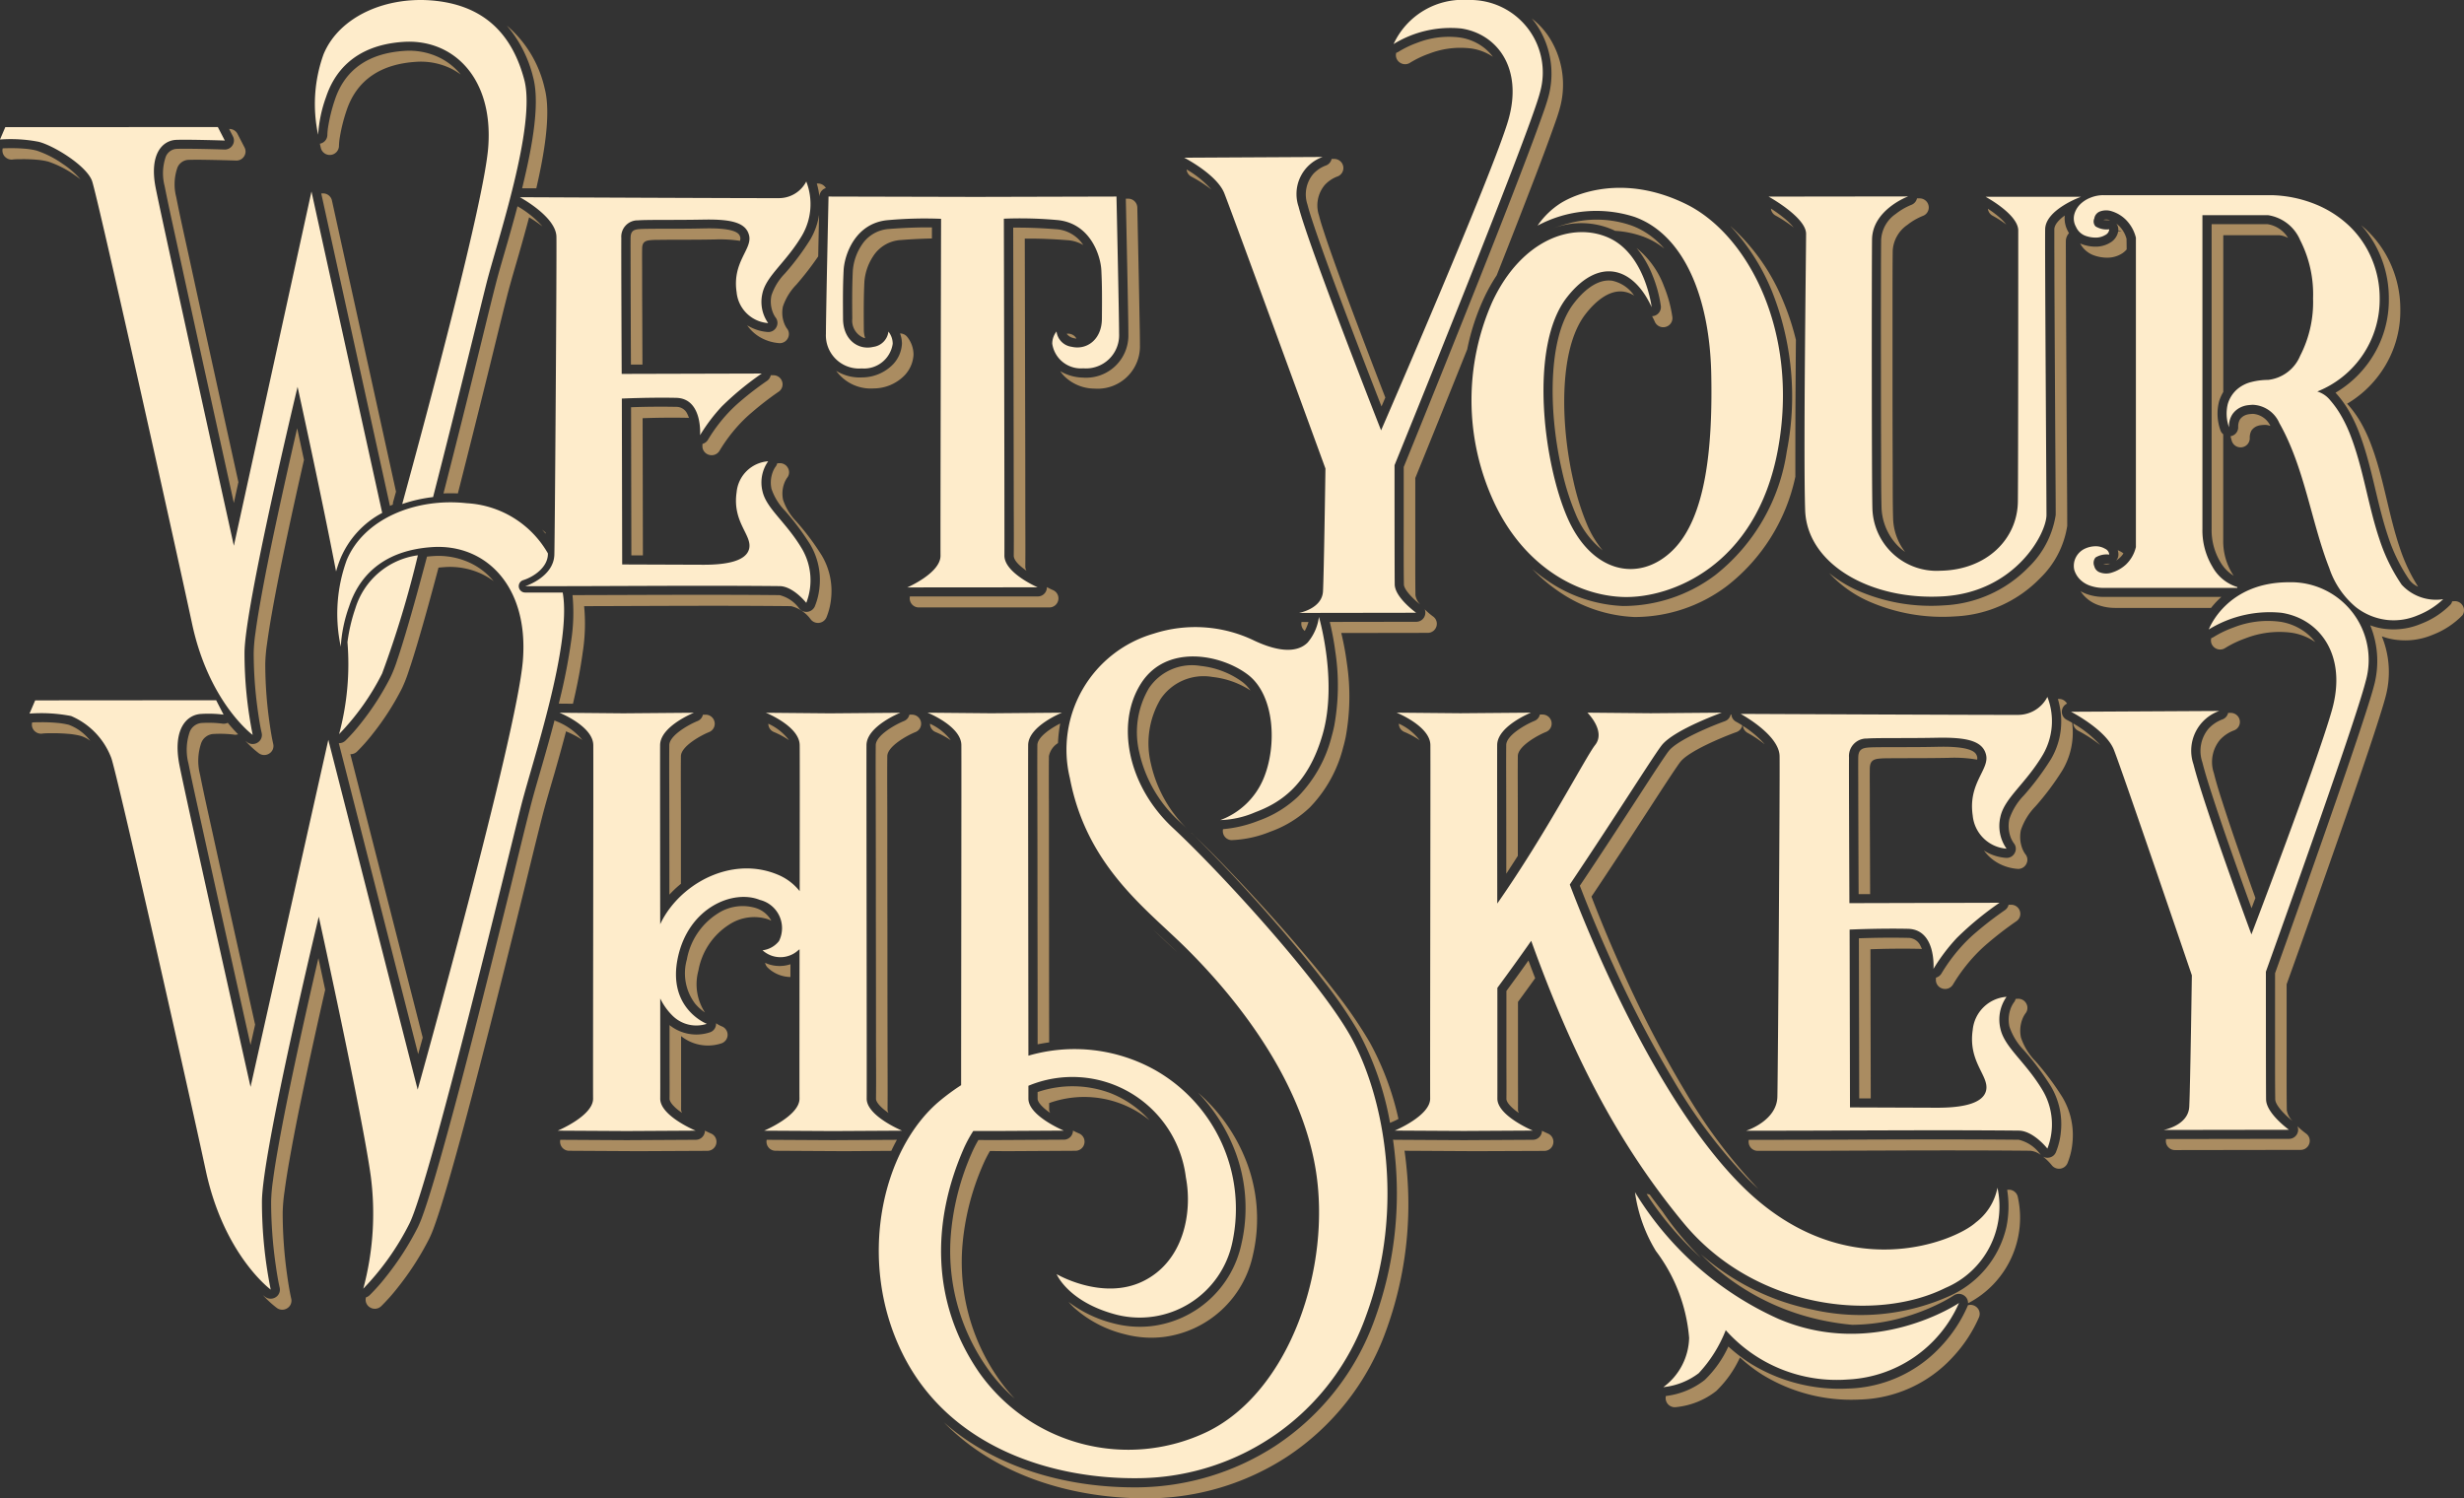
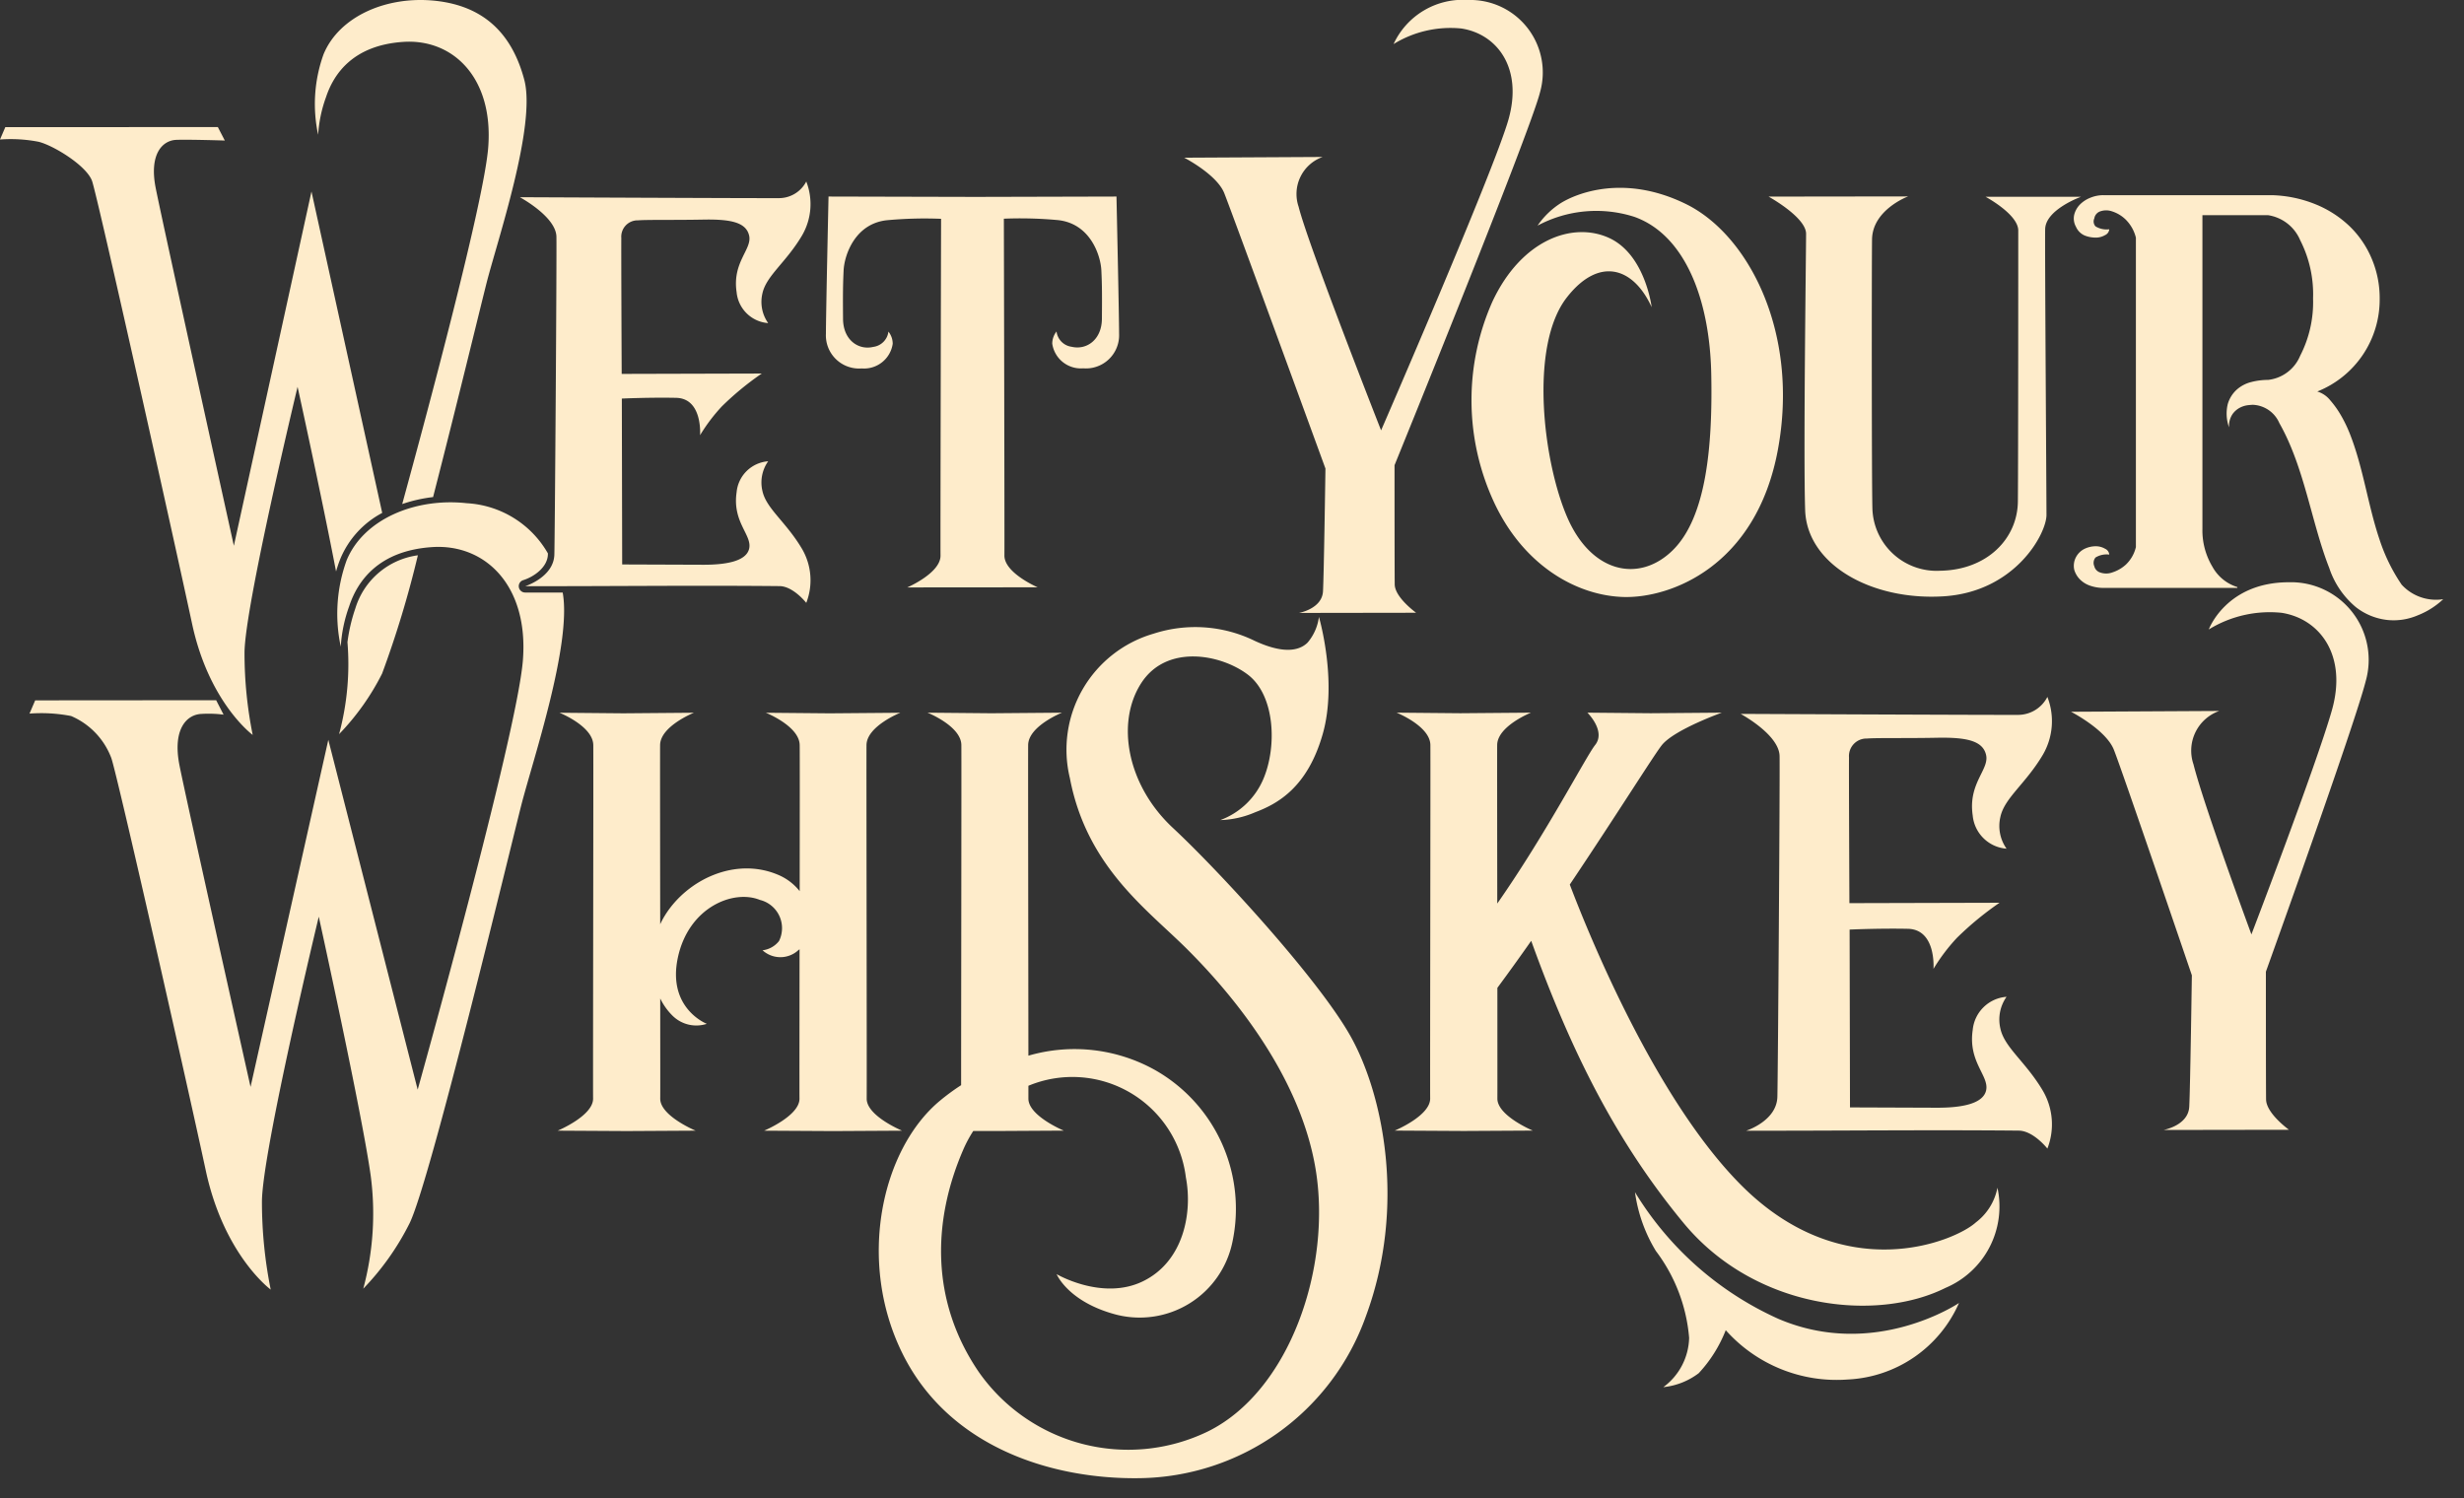
<svg xmlns="http://www.w3.org/2000/svg" width="176.458" height="107.306" viewBox="0 0 176.458 107.306">
  <rect x="0" y="0" width="176.458" height="107.306" fill="#333333" stroke="none" />
  <defs>
    <clipPath id="a">
      <rect width="176.458" height="107.306" fill="none" />
    </clipPath>
  </defs>
  <g clip-path="url(#a)">
-     <path d="M64.019,83.977,60.689,84h-.007l-4.943-.028a.651.651,0,0,1-.64-.787l4.755.027h.007l4.564-.026q-.216.391-.406.8M56.8,71.526a2.4,2.4,0,0,1-1.645-.688.64.64,0,0,1-.168-.329,2.364,2.364,0,0,0,.34.13,2.474,2.474,0,0,0,1.474-.027ZM55.433,67.5a1.911,1.911,0,0,0-1.068-.9,3.264,3.264,0,0,0-2.775.38,4.934,4.934,0,0,0-2.21,3.3,3.608,3.608,0,0,0,.606,3.172,3.488,3.488,0,0,0,.69.612,3.7,3.7,0,0,1-.468-2.995,4.935,4.935,0,0,1,2.21-3.3,3.265,3.265,0,0,1,2.775-.38c.081.034.162.07.24.11M51.47,74.834a2.064,2.064,0,0,0,.412.226.646.646,0,0,1,0,1.209,3.07,3.07,0,0,1-2.913-.511q0,1.463,0,2.926c0,.779.006,1.561,0,2.34a.487.487,0,0,0,.074.238q-.109-.075-.209-.15c-.219-.166-.7-.572-.693-.877.009-.779,0-1.56,0-2.339q0-1.463,0-2.926a3.07,3.07,0,0,0,2.913.511.639.639,0,0,0,.42-.6c0-.015,0-.029,0-.043m-.8,7.691c.144.073.287.139.425.2a.642.642,0,0,1,.391.724.651.651,0,0,1-.642.523L45.9,84H45.9l-4.942-.028a.65.65,0,0,1-.642-.523.64.64,0,0,1,0-.264l4.754.027h.008l4.942-.028a.65.65,0,0,0,.642-.523.635.635,0,0,0,.013-.132m-8.761-27.96a4.548,4.548,0,0,0-1.9-1.368.658.658,0,0,1-.109-.056c-.26,1-.537,1.986-.821,2.976-.307,1.075-.636,2.154-.912,3.236-.475,1.86-.923,3.731-1.383,5.6Q35.619,69.679,34.42,74.4c-.808,3.167-1.629,6.336-2.512,9.484-.329,1.173-.665,2.348-1.036,3.509-.133.416-.27.832-.42,1.242a7.907,7.907,0,0,1-.354.85A20.5,20.5,0,0,1,27.832,93a13.808,13.808,0,0,1-1.166,1.313.669.669,0,0,1-.266.157.637.637,0,0,0,.293.72.657.657,0,0,0,.8-.089A13.745,13.745,0,0,0,28.66,93.79a20.532,20.532,0,0,0,2.266-3.514,7.906,7.906,0,0,0,.354-.85c.15-.41.287-.826.42-1.241.37-1.161.707-2.336,1.036-3.509.883-3.148,1.7-6.317,2.511-9.484q1.2-4.722,2.368-9.455c.461-1.864.909-3.735,1.384-5.6.276-1.082.6-2.161.912-3.235.283-.989.56-1.981.821-2.976a.671.671,0,0,0,.109.055,6.268,6.268,0,0,1,1.072.58M23.48,72.443q-.7,3.06-1.356,6.127c-.422,1.977-.83,3.962-1.181,5.953-.138.778-.268,1.561-.371,2.345a12.218,12.218,0,0,0-.135,1.546,31.983,31.983,0,0,0,.306,4.365c.081.589.176,1.2.306,1.784a.634.634,0,0,1-.285.685.655.655,0,0,1-.75-.024,7.233,7.233,0,0,1-.992-.915c.055.044.11.087.165.127a.655.655,0,0,0,.75.023.634.634,0,0,0,.284-.685c-.131-.581-.225-1.2-.306-1.784a31.977,31.977,0,0,1-.306-4.364,12.212,12.212,0,0,1,.135-1.546c.1-.784.233-1.566.371-2.345.352-1.99.76-3.976,1.181-5.953q.812-3.808,1.7-7.608.244,1.134.485,2.269M6.656,54.61a2.173,2.173,0,0,0-.71-.36,5.433,5.433,0,0,0-.869-.139,12.065,12.065,0,0,0-1.215-.044c-.194,0-.412,0-.607.021a.656.656,0,0,1-.548-.146.634.634,0,0,1-.211-.647c.177-.012.367-.013.538-.015a11.924,11.924,0,0,1,1.215.043,5.492,5.492,0,0,1,.869.139A3.426,3.426,0,0,1,6.656,54.61M5.983,14.417c-.173-.135-.336-.252-.461-.337a7.21,7.21,0,0,0-1.887-.958,5.124,5.124,0,0,0-.8-.129,11.141,11.141,0,0,0-1.128-.04c-.18,0-.381,0-.563.019a.656.656,0,0,1-.546-.147.633.633,0,0,1-.211-.647c.162-.011.335-.011.492-.013A11.284,11.284,0,0,1,2,12.206a5.117,5.117,0,0,1,.8.128,7.212,7.212,0,0,1,1.887.958,6.2,6.2,0,0,1,1.289,1.125M16.6,10.79h.017a.644.644,0,0,1,.586.354l.5.965a.626.626,0,0,1-.03.642.645.645,0,0,1-.577.3q-.968-.031-1.938-.048c-.489-.008-.984-.017-1.473,0a.927.927,0,0,0-.1.008.9.9,0,0,0-.686.546,3.627,3.627,0,0,0-.085,2.111c.3,1.536.653,3.075.986,4.606q.881,4.052,1.771,8.1.846,3.855,1.695,7.709l-.326,1.49q-1.1-4.993-2.2-9.987-.889-4.05-1.771-8.1c-.333-1.531-.682-3.07-.986-4.607a3.631,3.631,0,0,1,.085-2.111.9.9,0,0,1,.687-.546c.033,0,.067-.007.1-.009.489-.014.984-.006,1.473,0q.968.016,1.937.048a.644.644,0,0,0,.577-.3.627.627,0,0,0,.031-.643Zm6.6,4.625a.7.7,0,0,1,.121-.011.651.651,0,0,1,.644.511l4.588,20.851-.2.714a.658.658,0,0,0-.023.211l-.212.093Zm9.981-8.529a4.611,4.611,0,0,0-.7-.427,4.957,4.957,0,0,0-2.534-.475C27.558,6.146,25.754,7.2,25,9.5a11.867,11.867,0,0,0-.464,1.847,4.565,4.565,0,0,0-.068.647.659.659,0,0,1-1.3.151c-.024-.1-.046-.2-.067-.3a.648.648,0,0,0,.536-.636,4.564,4.564,0,0,1,.068-.647,11.853,11.853,0,0,1,.464-1.847c.759-2.3,2.563-3.353,4.955-3.515a4.957,4.957,0,0,1,2.534.475,4.572,4.572,0,0,1,1.53,1.215m3.3-3.509A8.313,8.313,0,0,1,39.2,7.887c.5,1.9-.11,5.033-.6,7.152l-1.015,0,.046-.19c.5-2.084,1.3-5.66.746-7.746a8.959,8.959,0,0,0-1.889-3.722m22.2,11.316a.584.584,0,0,1,.081,0,.644.644,0,0,1,.568.326.65.65,0,0,0-.461.605c0,.007,0,.013,0,.02a5.412,5.412,0,0,0-.187-.948m22.127,1.081h.165a.654.654,0,0,1,.66.635q.053,2.5.105,5,.03,1.492.057,2.984c.011.619.025,1.239.025,1.857a3.028,3.028,0,0,1-3.252,3.128,3.109,3.109,0,0,1-2.192-.917,2.583,2.583,0,0,1-.264-.331,3.365,3.365,0,0,0,1.629.46,3.027,3.027,0,0,0,3.251-3.127c0-.619-.014-1.239-.025-1.857q-.026-1.492-.057-2.984-.049-2.422-.1-4.843m-4.234,9.672a.849.849,0,0,0,.517.317,1.1,1.1,0,0,0,.18.028.656.656,0,0,0-.365-.313.669.669,0,0,0-.332-.032m1.185-6.359a2.516,2.516,0,0,0-1.955-1.131c-.9-.069-1.812-.113-2.717-.113h-.344q.012,5.729.025,11.458.008,3.965.014,7.929c0,1.369.015,2.743,0,4.111,0,.343.432.745.912,1.075a.586.586,0,0,1-.084-.287c.014-1.368,0-2.742,0-4.111q0-3.965-.014-7.93-.011-5.729-.025-11.458h.344c.905,0,1.814.044,2.717.114a2.57,2.57,0,0,1,1.127.343M75.165,43.6c.173.095.326.169.433.215a.641.641,0,0,1,.38.727.65.65,0,0,1-.644.516H66a.651.651,0,0,1-.644-.788h9.151a.65.65,0,0,0,.644-.516.669.669,0,0,0,.014-.154M66.931,18.634c-.745.013-1.49.053-2.231.11a2.522,2.522,0,0,0-1.985,1.174,3.849,3.849,0,0,0-.619,1.811c-.057,1.149-.05,2.294-.04,3.444a2.039,2.039,0,0,0,.094.6c-.032-.006-.064-.013-.095-.022a1.329,1.329,0,0,1-.827-1.372c-.01-1.15-.017-2.295.04-3.444a3.845,3.845,0,0,1,.619-1.81,2.523,2.523,0,0,1,1.985-1.175c.9-.069,1.812-.113,2.717-.113h.344Zm-2.283,6.8a2.119,2.119,0,0,1,.138.732,2.326,2.326,0,0,1-.658,1.5,3.107,3.107,0,0,1-2.193.917,3.209,3.209,0,0,1-1.858-.471,3.048,3.048,0,0,0,2.686,1.26,3.108,3.108,0,0,0,2.192-.917,2.322,2.322,0,0,0,.659-1.5,2.044,2.044,0,0,0-.473-1.3.65.65,0,0,0-.493-.22M58.78,19.926a21.577,21.577,0,0,1-1.559,2.015,4.132,4.132,0,0,0-.957,1.557,2.115,2.115,0,0,0,.078,1.178,1.74,1.74,0,0,0,.2.394.629.629,0,0,1,.076.7.647.647,0,0,1-.61.359,3.2,3.2,0,0,1-1.311-.383A2.919,2.919,0,0,1,53.7,24.85c.057.037.116.071.177.1a3.2,3.2,0,0,0,1.311.382.645.645,0,0,0,.61-.359.628.628,0,0,0-.076-.7,1.748,1.748,0,0,1-.2-.394,2.111,2.111,0,0,1-.079-1.178,4.128,4.128,0,0,1,.957-1.557,18.1,18.1,0,0,0,1.816-2.429,4.953,4.953,0,0,0,.634-1.773q-.032,1.487-.063,2.975m-5.6-1.114a9.534,9.534,0,0,0-1.81-.1c-.946.019-1.893.02-2.839.022-.365,0-.729,0-1.094.006-.219,0-.448,0-.665.022-.434.037-.6.185-.6.629-.008.579,0,1.161,0,1.741q0,1.538.009,3.076.006,1.733.013,3.466l-.824,0q-.01-2.128-.017-4.255-.006-1.538-.008-3.076c0-.58-.007-1.162,0-1.741.007-.445.168-.593.6-.63.218-.018.447-.019.665-.023.365-.005.729-.006,1.094-.006.946,0,1.893,0,2.839-.022.534-.011,2.2-.048,2.569.438a.528.528,0,0,1,.091.211.286.286,0,0,1,.007.062.628.628,0,0,1-.029.174m2.206,9.631h.182a.649.649,0,0,1,.629.454.635.635,0,0,1-.252.727A22.35,22.35,0,0,0,54.024,31.1a10.033,10.033,0,0,0-.821.777,11.359,11.359,0,0,0-1.476,1.949.656.656,0,0,1-.764.3.643.643,0,0,1-.466-.669c0-.037,0-.075.006-.114a.655.655,0,0,0,.4-.309,11.344,11.344,0,0,1,1.476-1.95,10.273,10.273,0,0,1,.821-.777,22.347,22.347,0,0,1,1.917-1.474.643.643,0,0,0,.27-.393m-5.855,3.043c-.032,0-.066-.005-.1-.006-1.066-.022-2.148-.011-3.219.027l.021,9.827-.826,0-.022-10.612c1.071-.038,2.152-.049,3.218-.027a.855.855,0,0,1,.814.515,1.856,1.856,0,0,1,.114.279m6.32,3.254a.646.646,0,0,1-.129.254,1.739,1.739,0,0,0-.2.394,2.111,2.111,0,0,0-.079,1.178,4.132,4.132,0,0,0,.957,1.557,18.1,18.1,0,0,1,1.816,2.429,4.976,4.976,0,0,1,.666,3.039,4.779,4.779,0,0,1-.341,1.4.662.662,0,0,1-1.121.132,2.465,2.465,0,0,0-1.4-.947c-4.942-.048-9.885-.009-14.828,0a13.192,13.192,0,0,1-.1,3.3,40.9,40.9,0,0,1-.836,4.276c-.015.065-.031.129-.047.194.02,0,.039,0,.059,0l.956.009c.284-1.218.534-2.453.7-3.689a13.193,13.193,0,0,0,.1-3.3c4.942-.012,9.885-.051,14.828,0a2.466,2.466,0,0,1,1.4.948.662.662,0,0,0,1.121-.132,4.786,4.786,0,0,0,.341-1.4,4.974,4.974,0,0,0-.667-3.039,18.129,18.129,0,0,0-1.816-2.429,4.125,4.125,0,0,1-.957-1.557,2.115,2.115,0,0,1,.078-1.178,1.737,1.737,0,0,1,.2-.394.629.629,0,0,0,.076-.7.647.647,0,0,0-.61-.359c-.054,0-.108.006-.165.012m-5.318,18h.179a.651.651,0,0,1,.651.523.642.642,0,0,1-.4.727c-.57.228-2,1.01-2.01,1.722-.015,1.463,0,2.933,0,4.4q0,2.37,0,4.741a7.993,7.993,0,0,0-.826.777q0-3.153-.007-6.306c0-1.463-.014-2.933,0-4.4.007-.712,1.441-1.494,2.01-1.722a.648.648,0,0,0,.4-.461M56.7,54.565a6.268,6.268,0,0,0-1.072-.58.643.643,0,0,1-.412-.6A3.9,3.9,0,0,1,56.7,54.565m8.616-1.828h.179a.652.652,0,0,1,.651.523.642.642,0,0,1-.4.727c-.57.228-2,1.01-2.01,1.722-.015,1.441,0,2.887,0,4.327q0,4.159.009,8.318,0,4.178.009,8.356c0,1.436.014,2.879,0,4.316a.491.491,0,0,0,.074.238c-.072-.05-.142-.1-.208-.15-.219-.166-.7-.572-.693-.877.017-1.436,0-2.879,0-4.316q0-4.178-.009-8.355,0-4.16-.009-8.318c0-1.441-.014-2.887,0-4.327.007-.712,1.44-1.494,2.01-1.722a.646.646,0,0,0,.4-.461m2.959,1.828a6.173,6.173,0,0,0-1.072-.579.643.643,0,0,1-.412-.6,3.914,3.914,0,0,1,1.484,1.175m25.362-7.819A.645.645,0,0,1,93.4,46.1h.5a3.458,3.458,0,0,1-.271.647M86.955,15.136a9.544,9.544,0,0,0-1.432-.926.641.641,0,0,1-.351-.52,7.285,7.285,0,0,1,1.783,1.446m8.6-2.2h.182a.651.651,0,0,1,.653.545.644.644,0,0,1-.442.72,2.38,2.38,0,0,0-.883.6,2.284,2.284,0,0,0-.407,2.2c.1.415.241.832.374,1.238.2.618.418,1.232.635,1.845.554,1.56,1.133,3.113,1.717,4.663q1,2.644,2.019,5.279l-.274.635q-1.306-3.343-2.573-6.7c-.584-1.549-1.163-3.1-1.717-4.662-.217-.613-.432-1.227-.635-1.845-.134-.407-.27-.824-.374-1.239a2.283,2.283,0,0,1,.407-2.2,2.379,2.379,0,0,1,.883-.6.645.645,0,0,0,.435-.475m11.553-7.318-.051-.034a3.725,3.725,0,0,0-1.474-.559,6.209,6.209,0,0,0-3.054.371,7.061,7.061,0,0,0-1.347.642.656.656,0,0,1-.77-.031.633.633,0,0,1-.229-.676.688.688,0,0,0,.171-.08,7.09,7.09,0,0,1,1.347-.643,6.208,6.208,0,0,1,3.054-.371,3.718,3.718,0,0,1,1.474.559,3.436,3.436,0,0,1,.879.822m2.781-2.745a5.6,5.6,0,0,1,.419.56,6.289,6.289,0,0,1,.809,4.907c-.155.617-.4,1.27-.614,1.871-.373,1.043-.765,2.081-1.16,3.116-1.066,2.8-2.165,5.581-3.269,8.362Q103.424,28.352,100.72,35q0,2.1,0,4.191c0,1.4-.008,2.811.012,4.212.006.426.78,1.143,1.174,1.448a1.255,1.255,0,0,1-.346-.659c-.02-1.4-.01-2.811-.012-4.213s0-2.794,0-4.191q1.873-4.6,3.718-9.212a16.3,16.3,0,0,1,1.22-3.716,12.4,12.4,0,0,1,.892-1.587q1.415-3.571,2.791-7.156c.394-1.035.787-2.073,1.16-3.116.215-.6.46-1.253.615-1.871a6.292,6.292,0,0,0-.809-4.907,5.461,5.461,0,0,0-1.247-1.348m-7.674,42.3a.634.634,0,0,1,.022.461.648.648,0,0,1-.625.449l-6.187.01a20.425,20.425,0,0,1,.4,2.146,16.093,16.093,0,0,1-.081,5.3q-.08.386-.187.765a9.5,9.5,0,0,1-2.383,4.277,7.964,7.964,0,0,1-2.846,1.747,8.994,8.994,0,0,1-2.548.607.642.642,0,0,0-.01.214.65.65,0,0,0,.612.571,8.094,8.094,0,0,0,2.774-.6A7.965,7.965,0,0,0,94,59.376,9.5,9.5,0,0,0,96.378,55.1q.108-.379.187-.765a16.077,16.077,0,0,0,.082-5.3,20.535,20.535,0,0,0-.4-2.147l6.186-.01a.649.649,0,0,0,.625-.449.636.636,0,0,0-.239-.725,5.673,5.673,0,0,1-.611-.525M89.755,51.009a6.254,6.254,0,0,0-2.724-.971A3.71,3.71,0,0,0,83.3,51.63a6.215,6.215,0,0,0-.685,4.621,9.367,9.367,0,0,0,2.561,4.628q-.263-.251-.529-.5a9.446,9.446,0,0,1-2.86-4.918,6.217,6.217,0,0,1,.685-4.621A3.71,3.71,0,0,1,86.2,49.251a6.141,6.141,0,0,1,2.963,1.142,2.832,2.832,0,0,1,.588.617M85.5,61.2c1.066.992,2.1,2.043,3.1,3.1q1.921,2.013,3.752,4.11c1.183,1.355,2.342,2.738,3.44,4.162a31.82,31.82,0,0,1,2.5,3.642,20.712,20.712,0,0,1,2.05,5.475c-.18.1-.361.181-.534.253a.585.585,0,0,0-.068.033,21.644,21.644,0,0,0-2.276-6.549,31.9,31.9,0,0,0-2.5-3.642c-1.1-1.423-2.257-2.807-3.44-4.162Q89.7,65.519,87.776,63.5c-.742-.778-1.5-1.554-2.272-2.307m16.35-6.632a6.268,6.268,0,0,0-1.072-.58.643.643,0,0,1-.412-.6,3.913,3.913,0,0,1,1.484,1.175m8.617-1.828h.179a.651.651,0,0,1,.651.523.642.642,0,0,1-.4.727c-.57.228-2,1.01-2.01,1.722-.013,1.276,0,2.556,0,3.832q0,1.658,0,3.316-.408.642-.826,1.277,0-2.691-.005-5.382c0-1.276-.012-2.556,0-3.832.007-.712,1.441-1.494,2.01-1.722a.648.648,0,0,0,.4-.461m13.667,0h.046a.64.64,0,0,0,.343.517c.122.066.274.155.441.261a.646.646,0,0,1-.42.479c-.974.349-3.37,1.341-4,2.114-.094.115-.183.248-.267.37-.163.236-.322.476-.481.715-.491.743-.976,1.492-1.461,2.239-1.379,2.123-2.762,4.243-4.173,6.346.729,1.9,1.524,3.78,2.367,5.631a80.234,80.234,0,0,0,4.294,8.235,38.033,38.033,0,0,0,5.29,7.067q-.386-.346-.755-.715A37.79,37.79,0,0,1,120,78.855,80.427,80.427,0,0,1,115.7,70.62c-.843-1.851-1.637-3.732-2.367-5.631,1.41-2.1,2.793-4.222,4.173-6.345.486-.748.97-1.5,1.461-2.24.158-.239.317-.478.48-.715.085-.122.173-.254.267-.369.631-.774,3.027-1.765,4-2.114a.649.649,0,0,0,.418-.469m19.8,34.034.052-.007a.653.653,0,0,1,.705.479,6.894,6.894,0,0,1-3.554,7.648.636.636,0,0,0-.251-.529.657.657,0,0,0-.781-.026,9.145,9.145,0,0,1-1,.563,14.808,14.808,0,0,1-2.71,1.036,13.7,13.7,0,0,1-3.559.5,17.77,17.77,0,0,1-1.969-.288A17.19,17.19,0,0,1,122,91.379a17.3,17.3,0,0,0,8.043,3.978,15.519,15.519,0,0,0,9.757-.982,7.157,7.157,0,0,0,4.083-4.956,7.335,7.335,0,0,0,.052-2.649m-33.8-15.162q-.611.852-1.233,1.7,0,2.562,0,5.125c0,.864.007,1.731,0,2.6a.487.487,0,0,0,.074.238c-.073-.05-.142-.1-.209-.15-.219-.166-.7-.572-.693-.877.01-.864,0-1.731,0-2.595q0-2.562,0-5.125.8-1.082,1.578-2.179.237.638.483,1.272m.477,10.917c.144.073.287.139.425.2a.641.641,0,0,1,.39.724.65.65,0,0,1-.641.523L105.846,84h-.007l-4.942-.028a.7.7,0,0,1-.121-.011c.054.379.1.755.136,1.126a26.4,26.4,0,0,1-1.454,11.761,18.152,18.152,0,0,1-7.122,9.054,18.4,18.4,0,0,1-9.745,2.961c-5.5.07-11.067-1.607-14.8-5.441,3.705,3.276,8.871,4.718,13.977,4.653a18.4,18.4,0,0,0,9.745-2.961,18.152,18.152,0,0,0,7.122-9.054,26.39,26.39,0,0,0,1.454-11.761q-.055-.557-.136-1.126a.655.655,0,0,0,.121.011l4.942.028h.008l4.942-.028a.65.65,0,0,0,.641-.523.635.635,0,0,0,.013-.132m40.7-40.607a.605.605,0,0,1-.065,0,3.535,3.535,0,0,0-.424.024l.025.011a.722.722,0,0,0,.42-.024l.044-.014m0-24.586-.045-.014a.718.718,0,0,0-.42-.024l-.023.011h0a3.592,3.592,0,0,0,.423.023.615.615,0,0,1,.065,0M75.961,54.774a1.427,1.427,0,0,0-.65.933c-.015,1.441,0,2.887,0,4.327q0,4.159.008,8.318,0,3.927.009,7.854-.415.059-.827.141,0-4.391-.009-8.783,0-4.159-.009-8.317c0-1.441-.013-2.887,0-4.327.006-.585.976-1.218,1.637-1.551a9.693,9.693,0,0,0-.16,1.407M85.98,79.8a12.338,12.338,0,0,1,2.486,3.763A11.4,11.4,0,0,1,89.1,90.63a7.5,7.5,0,0,1-6.454,5.9,7.382,7.382,0,0,1-2.717-.2A8.867,8.867,0,0,1,76.71,94.79c.121.141.245.27.36.381a8.406,8.406,0,0,0,3.685,1.942,7.381,7.381,0,0,0,2.716.2,7.5,7.5,0,0,0,6.454-5.9,11.4,11.4,0,0,0-.632-7.064A12.442,12.442,0,0,0,85.98,79.8m-3.465,1.982a7.409,7.409,0,0,0-7.187-1.227c0,.155,0,.311,0,.466a.484.484,0,0,0,.074.238c-.073-.05-.143-.1-.209-.15-.219-.166-.7-.572-.693-.877,0-.155,0-.31,0-.466a7.751,7.751,0,0,1,5.261.093,7.478,7.478,0,0,1,2.753,1.922m-5.481.74a.67.67,0,0,1-.013.132.65.65,0,0,1-.641.523l-4.943.028H71.43L70.26,83.2a8.685,8.685,0,0,0-.494.975,18.16,18.16,0,0,0-1.478,5.8,14.548,14.548,0,0,0,2.531,9.451,11.809,11.809,0,0,0,2.044,2.293,11.745,11.745,0,0,1-1.216-1.505,14.545,14.545,0,0,1-2.531-9.451,18.171,18.171,0,0,1,1.477-5.8,8.808,8.808,0,0,1,.495-.975L72.257,84h.008l4.943-.028a.651.651,0,0,0,.641-.523.641.641,0,0,0-.391-.724c-.137-.057-.28-.124-.424-.2m7.437-12.8c-.449-.42-.9-.837-1.347-1.261q-.175-.168-.35-.337c.567.531,1.141,1.056,1.7,1.6M25.283,55.567l5.183,20.3q-.163.59-.326,1.18L24.456,54.779a.657.657,0,0,0,.48-.186,13.075,13.075,0,0,0,1.092-1.229,19.2,19.2,0,0,0,2.12-3.288,9.693,9.693,0,0,0,.484-1.226c.217-.636.415-1.28.607-1.923.538-1.8,1.032-3.623,1.516-5.441.006-.022.011-.045.014-.067q.2-.023.413-.037a5.356,5.356,0,0,1,2.739.514,4.953,4.953,0,0,1,1.624,1.277,5.041,5.041,0,0,0-.8-.489,5.354,5.354,0,0,0-2.739-.513q-.21.014-.413.037c0,.022-.009.045-.014.067-.484,1.818-.978,3.638-1.516,5.441-.192.643-.39,1.288-.608,1.923a9.74,9.74,0,0,1-.483,1.227,19.22,19.22,0,0,1-2.12,3.287,12.96,12.96,0,0,1-1.092,1.229.657.657,0,0,1-.48.186M21.962,34.492q-.242-1.134-.487-2.268-.8,3.45-1.542,6.914c-.393,1.846-.774,3.7-1.1,5.556-.129.726-.25,1.456-.346,2.187a11.269,11.269,0,0,0-.125,1.437,29.79,29.79,0,0,0,.284,4.057c.076.551.163,1.129.286,1.672a.634.634,0,0,1-.284.686.655.655,0,0,1-.751-.024c-.043-.032-.088-.066-.131-.1a6.926,6.926,0,0,0,.959.889.656.656,0,0,0,.751.023.634.634,0,0,0,.284-.686c-.123-.544-.211-1.121-.287-1.672a29.857,29.857,0,0,1-.283-4.057,11.283,11.283,0,0,1,.125-1.438c.1-.731.217-1.461.346-2.187.328-1.857.709-3.71,1.1-5.555q.58-2.719,1.2-5.434M17.246,54.143a.66.66,0,0,1-.329.02,8.1,8.1,0,0,0-1.419-.044.938.938,0,0,0-.114.01,1.006,1.006,0,0,0-.771.611,3.926,3.926,0,0,0-.095,2.29c.279,1.41.6,2.822.909,4.226q.784,3.575,1.581,7.147.726,3.267,1.454,6.533l-.327,1.456Q17.156,72,16.181,67.615q-.794-3.573-1.581-7.147c-.308-1.4-.63-2.816-.909-4.226a3.926,3.926,0,0,1,.095-2.29,1.008,1.008,0,0,1,.771-.611.94.94,0,0,1,.114-.01,8.014,8.014,0,0,1,1.419.044.653.653,0,0,0,.414-.056,10.923,10.923,0,0,0,.742.824m21.77-14.658c.083.068.166.138.247.21v.079q-.12-.148-.246-.288m.023-21.717a8.612,8.612,0,0,0-.957-.651c-.229.866-.47,1.729-.717,2.59-.286,1-.593,2.009-.851,3.019-.443,1.737-.861,3.483-1.291,5.222q-1.09,4.416-2.21,8.824l-.031.119c-.34-.015-.685-.015-1.03,0l.232-.909q1.125-4.407,2.21-8.824c.43-1.74.848-3.486,1.291-5.222.258-1.01.564-2.016.851-3.019.246-.861.489-1.724.717-2.591a7.113,7.113,0,0,1,1.785,1.439m109.325.484a.875.875,0,0,0-.225.517c-.007.4,0,.81,0,1.213q0,1.183.007,2.365.013,3.318.033,6.635t.039,6.659c.007,1.193.018,2.388.018,3.582a6.612,6.612,0,0,1-1.946,3.747,9.033,9.033,0,0,1-6.053,2.729,13.134,13.134,0,0,1-6.253-1.092,8.625,8.625,0,0,1-2.8-2.011,9.272,9.272,0,0,0,1.975,1.223,13.124,13.124,0,0,0,6.253,1.092,9.035,9.035,0,0,0,6.053-2.729,6.616,6.616,0,0,0,1.946-3.747c0-1.193-.012-2.388-.019-3.582q-.02-3.33-.039-6.659t-.034-6.635q0-1.183-.007-2.365c0-.4,0-.81,0-1.213.007-.344.335-.693.747-.99a1.936,1.936,0,0,0,.215,1.1q.043.085.091.165m-19.713-.405a9.89,9.89,0,0,0-1.3-.857.641.641,0,0,1-.335-.5,9.552,9.552,0,0,1,1.043.762,4.777,4.777,0,0,1,.587.592m8.83-2.086a.646.646,0,0,1-.41.467,4.579,4.579,0,0,0-1.109.645,2.4,2.4,0,0,0-1.047,1.843c-.015,1.2-.013,2.394-.014,3.59q-.006,3,0,6.006,0,3.052.013,6.1c0,1.176,0,2.364.03,3.539a4.133,4.133,0,0,0,1.026,2.546,3.693,3.693,0,0,0,.66.586,4.131,4.131,0,0,1-.858-2.344c-.034-1.175-.026-2.363-.03-3.539q-.013-3.052-.013-6.1,0-3,0-6.006c0-1.2,0-2.394.014-3.59a2.406,2.406,0,0,1,1.047-1.843,4.562,4.562,0,0,1,1.109-.644.643.643,0,0,0,.414-.724.651.651,0,0,0-.648-.531Zm6.395,1.875a3.528,3.528,0,0,0-.446-.475,7.13,7.13,0,0,0-.87-.655.64.64,0,0,0,.342.5,7.585,7.585,0,0,1,.974.63m25.394.029c.166.137.328.28.483.431a7.648,7.648,0,0,1,1.725,2.537,7.859,7.859,0,0,1,.616,3.079,7.641,7.641,0,0,1-1.367,4.479,7.731,7.731,0,0,1-2.445,2.278c.036.038.072.076.107.116a7.489,7.489,0,0,1,.881,1.239,10.589,10.589,0,0,1,.666,1.4c.964,2.465,1.281,5.087,2.125,7.578a12.476,12.476,0,0,0,1.308,2.773,1.54,1.54,0,0,1-.638-.506,12.167,12.167,0,0,1-1.5-3.056c-.844-2.491-1.161-5.113-2.125-7.578a10.581,10.581,0,0,0-.666-1.4,7.5,7.5,0,0,0-.881-1.239c-.034-.039-.07-.078-.107-.115A7.732,7.732,0,0,0,169.9,27.4a7.64,7.64,0,0,0,1.368-4.479,7.86,7.86,0,0,0-.617-3.079,7.7,7.7,0,0,0-1.38-2.179m6.536,26.957.133-.009a.646.646,0,0,1,.618.316.628.628,0,0,1-.016.687,5.919,5.919,0,0,1-2.129,1.4,5.039,5.039,0,0,1-2.433.381,4.5,4.5,0,0,1-1.214-.268,6.746,6.746,0,0,1,.308,4.171c-.135.538-.307,1.079-.474,1.609-.256.811-.523,1.619-.793,2.425-.7,2.084-1.418,4.162-2.144,6.237q-1.833,5.247-3.715,10.478,0,2.256,0,4.512c0,1.5-.009,3.012.013,4.513a1.445,1.445,0,0,0,.409.768c-.443-.35-1.23-1.093-1.237-1.556-.021-1.5-.011-3.011-.013-4.513s0-3.008,0-4.513q1.881-5.23,3.715-10.478c.725-2.075,1.445-4.153,2.143-6.237.27-.807.537-1.615.793-2.425.167-.529.339-1.07.474-1.609a6.751,6.751,0,0,0-.308-4.171,4.5,4.5,0,0,0,1.213.269,5.044,5.044,0,0,0,2.433-.382,5.913,5.913,0,0,0,2.129-1.4.65.65,0,0,0,.092-.206m-11.076,37.6a5.988,5.988,0,0,0,.607.516.635.635,0,0,1,.237.725.647.647,0,0,1-.624.448l-8.988.014a.653.653,0,0,1-.657-.591.645.645,0,0,1,.013-.2l8.8-.014a.649.649,0,0,0,.624-.448.638.638,0,0,0-.017-.452m-14.12-27.3a10.091,10.091,0,0,0-1.578-1.026.641.641,0,0,1-.354-.523,8.011,8.011,0,0,1,1.932,1.549m9.155-2.307h.182a.651.651,0,0,1,.653.545.644.644,0,0,1-.442.72,2.6,2.6,0,0,0-.963.651,2.487,2.487,0,0,0-.449,2.4c.2.812.467,1.628.725,2.425.348,1.076.713,2.147,1.084,3.215q.574,1.652,1.165,3.3l-.278.734q-.875-2.405-1.715-4.823c-.371-1.069-.736-2.14-1.084-3.216-.258-.8-.521-1.613-.725-2.425a2.489,2.489,0,0,1,.449-2.4,2.6,2.6,0,0,1,.963-.65.646.646,0,0,0,.436-.475m6.241-5.071a3.735,3.735,0,0,0-.923-.853,4.028,4.028,0,0,0-1.6-.606,6.694,6.694,0,0,0-3.3.4,7.631,7.631,0,0,0-1.453.693.673.673,0,0,1-.171.081.632.632,0,0,0,.229.676.656.656,0,0,0,.769.031,7.651,7.651,0,0,1,1.453-.693,6.694,6.694,0,0,1,3.3-.4,4.042,4.042,0,0,1,1.6.606l.1.065m-7.468-2.449h-6.882a3.575,3.575,0,0,1-1.134-.183,2.53,2.53,0,0,1-1-.606,2.362,2.362,0,0,1-.326-.405,2.762,2.762,0,0,0,.5.223,3.576,3.576,0,0,0,1.134.183h8.449q-.092.081-.181.168a6.428,6.428,0,0,0-.559.62m-6.684-4.134a1.874,1.874,0,0,1,.264.131c.049.03.1.062.142.1A1.325,1.325,0,0,1,152,41.5a2.573,2.573,0,0,1-.27.207.64.64,0,0,0,.172-.437,1,1,0,0,0-.049-.314m.64-21.54a1.438,1.438,0,0,1-.377.319,1.971,1.971,0,0,1-1.027.273,2.81,2.81,0,0,1-1.013-.193,1.8,1.8,0,0,1-.913-.824l.085.035a2.81,2.81,0,0,0,1.013.193,1.971,1.971,0,0,0,1.027-.273,1.17,1.17,0,0,0,.6-.835c.073,0,.138,0,.179,0l.065,0-.044-.014a1.194,1.194,0,0,0-.195-.042c0-.028,0-.058,0-.087a.641.641,0,0,0-.143-.4,2.5,2.5,0,0,1,.223.187,2.08,2.08,0,0,1,.51.9Zm10.293,12.643a1.111,1.111,0,0,0-.407-.076,3,3,0,0,0-.313.026,1.061,1.061,0,0,0-.342.112.887.887,0,0,0-.3.276,1.055,1.055,0,0,0-.115.546.649.649,0,0,1-.565.642.656.656,0,0,1-.725-.461c-.032-.108-.061-.218-.087-.329a.648.648,0,0,0,.548-.64,1.049,1.049,0,0,1,.115-.546.877.877,0,0,1,.3-.276,1.05,1.05,0,0,1,.342-.113,3,3,0,0,1,.314-.026,1.5,1.5,0,0,1,1.235.864M164.055,18.6a2.1,2.1,0,0,0-1.461-.99h-4.017V39.425A4.447,4.447,0,0,0,159.2,41.8a2.771,2.771,0,0,0,.957.986c-.045-.065-.088-.131-.13-.2a4.45,4.45,0,0,1-.619-2.374V32.657a.647.647,0,0,1-.211-.319,3.543,3.543,0,0,1-.085-2.043,3.23,3.23,0,0,1,.3-.67V18.4h4.017a1.635,1.635,0,0,1,.633.2M144.034,66.351h.182a.648.648,0,0,1,.629.453.635.635,0,0,1-.251.727,24.443,24.443,0,0,0-2.06,1.585,10.878,10.878,0,0,0-.884.837,12.24,12.24,0,0,0-1.588,2.1.656.656,0,0,1-.764.3.643.643,0,0,1-.466-.669c0-.037,0-.075.006-.114a.652.652,0,0,0,.4-.309,12.224,12.224,0,0,1,1.588-2.1,10.887,10.887,0,0,1,.884-.837,24.34,24.34,0,0,1,2.06-1.585.644.644,0,0,0,.268-.392m-6.212,3.178a1.349,1.349,0,0,0-.183-.016c-1.158-.024-2.335-.012-3.5.03l.022,10.681-.826,0-.024-11.467c1.163-.042,2.34-.054,3.5-.03a.962.962,0,0,1,.914.577,1.758,1.758,0,0,1,.1.227m6.711,3.57c.055-.006.11-.01.163-.012a.647.647,0,0,1,.611.359.63.63,0,0,1-.077.7,1.889,1.889,0,0,0-.226.435,2.313,2.313,0,0,0-.086,1.288,4.461,4.461,0,0,0,1.036,1.689,19.344,19.344,0,0,1,1.942,2.6,5.284,5.284,0,0,1,.708,3.23,5.1,5.1,0,0,1-.361,1.487.662.662,0,0,1-1.121.133,3.9,3.9,0,0,0-.623-.613.656.656,0,0,0,.393.072.642.642,0,0,0,.523-.38,5.086,5.086,0,0,0,.361-1.487,5.284,5.284,0,0,0-.709-3.23,19.331,19.331,0,0,0-1.942-2.6,4.45,4.45,0,0,1-1.035-1.689,2.312,2.312,0,0,1,.086-1.288,1.921,1.921,0,0,1,.226-.434.654.654,0,0,0,.13-.256m1.822,11.182a.6.6,0,0,1-.06-.067,2.672,2.672,0,0,0-1.536-1.034c-6.443-.062-12.887.013-19.331.007a.651.651,0,0,0,.642.788c6.506.007,13.011-.07,19.517-.007a1.481,1.481,0,0,1,.768.313M126.57,54.854a7.185,7.185,0,0,0-1.557-1.31.64.64,0,0,0,.341.5,8.9,8.9,0,0,1,1.215.812m21-3.242a5.761,5.761,0,0,1,.21,1.08,5.285,5.285,0,0,1-.709,3.23,19.362,19.362,0,0,1-1.942,2.6,4.448,4.448,0,0,0-1.035,1.688,2.324,2.324,0,0,0,.07,1.246,1.829,1.829,0,0,0,.243.478.626.626,0,0,1,.075.7.646.646,0,0,1-.611.359,3.393,3.393,0,0,1-1.384-.4q-.111-.061-.214-.128a3.09,3.09,0,0,0,1.042.916,3.387,3.387,0,0,0,1.384.4.647.647,0,0,0,.611-.359.626.626,0,0,0-.075-.7,1.829,1.829,0,0,1-.243-.478,2.329,2.329,0,0,1-.071-1.246,4.457,4.457,0,0,1,1.036-1.689,19.373,19.373,0,0,0,1.942-2.6,5.285,5.285,0,0,0,.708-3.23c0-.053-.011-.108-.018-.163-.138-.08-.267-.152-.383-.211a.646.646,0,0,1,.016-1.161.645.645,0,0,0-.575-.336.713.713,0,0,0-.078,0m-5.784,4.349a9.513,9.513,0,0,0-2.067-.129c-1.014.02-2.028.021-3.042.023-.391,0-.782,0-1.173.007-.236,0-.482,0-.716.024-.489.041-.681.219-.688.72-.009.621,0,1.246,0,1.867q0,1.648.009,3.3.006,1.909.014,3.818l-.824,0q-.011-2.3-.018-4.608-.006-1.649-.009-3.3c0-.621-.007-1.246,0-1.867.007-.5.2-.679.688-.72.235-.02.481-.021.717-.024.391-.006.782-.006,1.173-.007,1.014,0,2.028,0,3.042-.023.6-.012,2.382-.053,2.792.489a.621.621,0,0,1,.106.244.347.347,0,0,1,.008.076.537.537,0,0,1-.012.109m-17.651-38.2a14.628,14.628,0,0,1,3.787,5.422,18.323,18.323,0,0,1,.886,2.716q-.012,1.364-.021,2.728-.019,2.768-.019,5.535c0,.511,0,1.023,0,1.535a13.436,13.436,0,0,1-4.9,7.829,10.982,10.982,0,0,1-6.625,2.22,10.29,10.29,0,0,1-5.428-1.836,11.881,11.881,0,0,1-1.894-1.609,11.671,11.671,0,0,0,1.066.822,10.3,10.3,0,0,0,5.428,1.835,10.983,10.983,0,0,0,6.625-2.22,13.831,13.831,0,0,0,5.116-8.861,20.356,20.356,0,0,0-1.072-11.483,15.274,15.274,0,0,0-2.959-4.634M117.381,19.3a7.184,7.184,0,0,1,1.153,1.966,9.306,9.306,0,0,1,.6,2.207.657.657,0,0,1-.628.726c.075.138.143.275.2.407a.657.657,0,0,0,.776.358.646.646,0,0,0,.477-.7,9.306,9.306,0,0,0-.6-2.207,6.375,6.375,0,0,0-1.981-2.754m-.148,3.425a1.936,1.936,0,0,0-.74-.284c-1.12-.171-2.135.811-2.752,1.607-1.549,2-1.639,5.655-1.456,8.055a26.543,26.543,0,0,0,.588,3.892,18.144,18.144,0,0,0,1,3.174,7.424,7.424,0,0,0,1.094,1.8,6.451,6.451,0,0,1-1.922-2.583,18.06,18.06,0,0,1-1-3.174,26.466,26.466,0,0,1-.589-3.891c-.183-2.4-.093-6.058,1.457-8.055.617-.8,1.631-1.778,2.752-1.607a2.544,2.544,0,0,1,1.567,1.072m2.141-3.389a5.681,5.681,0,0,0-.611-.422,5.316,5.316,0,0,0-.9-.428,7.084,7.084,0,0,0-2-.409c-.05-.025-.1-.05-.152-.073a5.63,5.63,0,0,0-4.276-.108,9.786,9.786,0,0,1,1.187-.375,7.571,7.571,0,0,1,4.418.177,5.281,5.281,0,0,1,.9.428,6.007,6.007,0,0,1,1.439,1.21M124.8,98.778a11.219,11.219,0,0,0,1.619,1.239,12.147,12.147,0,0,0,6.953,1.771,9.379,9.379,0,0,0,6.648-3.019,10.085,10.085,0,0,0,1.9-2.876.634.634,0,0,0-.2-.743.654.654,0,0,0-.6-.113.642.642,0,0,1-.023.068,10.073,10.073,0,0,1-1.9,2.875A9.378,9.378,0,0,1,132.542,101a12.147,12.147,0,0,1-6.953-1.77,11.191,11.191,0,0,1-1.619-1.239,7.91,7.91,0,0,1-1.7,2.4,5.566,5.566,0,0,1-2.775,1.143.64.64,0,0,0,.02.369.651.651,0,0,0,.67.432,5.553,5.553,0,0,0,2.912-1.156,7.921,7.921,0,0,0,1.7-2.4m-6.68-11.708c.112.177.23.352.344.519a22.487,22.487,0,0,0,1.853,2.352,23.68,23.68,0,0,0,1.706,1.715q-.451-.452-.878-.927a22.561,22.561,0,0,1-1.853-2.352l-.045-.066q-.461-.593-.905-1.2a.644.644,0,0,0-.221-.043" transform="translate(-0.193 -1.553)" fill="#aa8c61" fill-rule="evenodd" />
    <path d="M148.313,50.976l10.616-.057a3.016,3.016,0,0,0-1.844,3.821c.749,2.982,4.149,12.182,4.149,12.182s4.637-12.1,5.761-16.045-.864-6.562-3.6-6.988a8.337,8.337,0,0,0-5.214,1.193s1.239-3.381,5.733-3.381a5.562,5.562,0,0,1,5.5,7.1c-.778,3.1-7.144,20.793-7.144,20.793s0,8.138.014,9.147,1.642,2.173,1.642,2.173l-8.988.014s1.772-.312,1.844-1.662.187-9.416.187-9.416-5.013-14.729-5.589-16.163-3.068-2.713-3.068-2.713m-23.665.154s18.463.085,19.925.071a2.361,2.361,0,0,0,2.05-1.286,4.776,4.776,0,0,1-.315,4.127c-1.233,2.092-2.767,3.109-3.053,4.48a2.818,2.818,0,0,0,.444,2.262,2.628,2.628,0,0,1-2.423-2.375c-.344-2.3,1.189-3.279.96-4.325s-1.433-1.286-3.555-1.244-4.3,0-4.974.056a1.255,1.255,0,0,0-1.29,1.357c-.014.975.028,10.432.028,10.432l10.751-.028a22.634,22.634,0,0,0-3.053,2.516,13.342,13.342,0,0,0-1.677,2.219s.215-2.827-1.835-2.869-4.171.056-4.171.056l.027,12.735,6.194.023c1.554.006,3.326-.2,3.555-1.244s-1.3-2.021-.96-4.325a2.628,2.628,0,0,1,2.423-2.375,2.817,2.817,0,0,0-.444,2.262c.286,1.371,1.82,2.389,3.053,4.481a4.775,4.775,0,0,1,.315,4.127s-1-1.276-2.05-1.286c-6.491-.063-13.02.015-19.522.007,0,0,2.193-.693,2.236-2.431s.186-22.855.158-24.4-2.8-3.027-2.8-3.027m-87.408-37s17.225.079,18.589.066A2.2,2.2,0,0,0,57.74,13a4.457,4.457,0,0,1-.294,3.85c-1.15,1.952-2.581,2.9-2.849,4.18a2.629,2.629,0,0,0,.415,2.11,2.451,2.451,0,0,1-2.26-2.216c-.321-2.149,1.109-3.059.9-4.035s-1.337-1.2-3.316-1.161-4.012,0-4.641.053a1.171,1.171,0,0,0-1.2,1.266c-.013.91.027,9.732.027,9.732l10.031-.027A21.1,21.1,0,0,0,51.7,29.1a12.467,12.467,0,0,0-1.565,2.07s.2-2.637-1.712-2.677-3.891.053-3.891.053l.025,11.88,5.779.021c1.451.006,3.1-.185,3.316-1.16s-1.217-1.885-.9-4.035a2.451,2.451,0,0,1,2.26-2.215,2.629,2.629,0,0,0-.415,2.11c.268,1.279,1.7,2.228,2.849,4.18a4.457,4.457,0,0,1,.294,3.85s-.931-1.19-1.913-1.2c-6.055-.059-12.147.013-18.213.006,0,0,2.046-.646,2.086-2.268s.174-21.323.148-22.76-2.609-2.824-2.609-2.824M2.113,51.108a11.209,11.209,0,0,1,2.979.173A5.3,5.3,0,0,1,7.97,54.286c.419,1.163,5.463,23.472,6.766,29.546s4.651,8.529,4.651,8.529a31.723,31.723,0,0,1-.628-6.29c0-3.511,4.07-20.418,4.07-20.418s3.116,14.173,3.721,18.566a20.7,20.7,0,0,1-.535,8.077,18.894,18.894,0,0,0,3.3-4.653c1.465-2.886,7.209-26.815,8.023-30,.788-3.088,3.628-11.491,2.959-15.206q-1.343,0-2.685,0a.458.458,0,0,1-.456-.387.451.451,0,0,1,.316-.5c.8-.255,1.743-.94,1.765-1.845l0-.073a7.145,7.145,0,0,0-5.809-3.592c-3.721-.409-7.4,1.163-8.605,4.092a11.254,11.254,0,0,0-.419,6.182,10.276,10.276,0,0,1,.6-2.887c.6-1.831,2.116-3.984,5.931-4.243s6.93,2.757,6.512,8.1-7.535,30.757-7.535,30.757l-6.4-25.055L17.943,77.844S13.364,57.4,12.853,54.812s.511-3.651,1.6-3.683a8.426,8.426,0,0,1,1.558.054L15.48,50.15,2.52,50.16Zm82.7-39.814,9.909-.053A2.815,2.815,0,0,0,93,14.808c.7,2.785,5.906,16.014,5.906,16.014s8.073-18.571,9.121-22.257-.807-6.125-3.361-6.523A7.781,7.781,0,0,0,99.8,3.156,5.459,5.459,0,0,1,105.146,0a5.192,5.192,0,0,1,5.136,6.629c-.726,2.89-10.413,26.689-10.413,26.689s0,7.6.013,8.538,1.533,2.029,1.533,2.029l-8.39.013s1.654-.292,1.721-1.551.175-8.79.175-8.79-6.712-18.39-7.249-19.729-2.864-2.533-2.864-2.533M159.631,30.6a1.549,1.549,0,0,1,.238-.923,1.5,1.5,0,0,1,.536-.477,1.7,1.7,0,0,1,.566-.179q.268-.03.387-.029a2.167,2.167,0,0,1,1.877,1.311c1.8,3.166,2.291,7.114,3.574,10.38a6.19,6.19,0,0,0,1.906,2.8,4.431,4.431,0,0,0,2.294.923,4.359,4.359,0,0,0,2.115-.328,5.676,5.676,0,0,0,1.846-1.164,3.339,3.339,0,0,1-2.977-1.04,12.773,12.773,0,0,1-1.579-3.217c-.836-2.468-1.157-5.1-2.115-7.55a9.864,9.864,0,0,0-.625-1.311,6.836,6.836,0,0,0-.8-1.132,1.875,1.875,0,0,0-.923-.625,7.082,7.082,0,0,0,4.468-6.673,7.2,7.2,0,0,0-.566-2.83,6.985,6.985,0,0,0-1.579-2.324,7.733,7.733,0,0,0-2.443-1.579,8.941,8.941,0,0,0-3.157-.655H150.636a2.458,2.458,0,0,0-.923.179,2.18,2.18,0,0,0-.745.477,1.627,1.627,0,0,0-.417.715,1.214,1.214,0,0,0,.119.894,1.2,1.2,0,0,0,.625.625,2.148,2.148,0,0,0,.774.149,1.309,1.309,0,0,0,.685-.179.5.5,0,0,0,.3-.417,1.516,1.516,0,0,1-.983-.208.513.513,0,0,1-.089-.566.638.638,0,0,1,.417-.506,1.282,1.282,0,0,1,.864,0,2.472,2.472,0,0,1,.983.6,2.748,2.748,0,0,1,.715,1.281V39.183a2.542,2.542,0,0,1-.715,1.251,2.628,2.628,0,0,1-.983.566,1.282,1.282,0,0,1-.864,0,.622.622,0,0,1-.417-.447.6.6,0,0,1,.089-.626,1.519,1.519,0,0,1,.983-.208.5.5,0,0,0-.3-.417,1.309,1.309,0,0,0-.685-.179,1.839,1.839,0,0,0-.774.179,1.387,1.387,0,0,0-.625.6,1.322,1.322,0,0,0-.119.923,1.636,1.636,0,0,0,.417.685,1.869,1.869,0,0,0,.745.447,2.9,2.9,0,0,0,.923.149h9.591v-.06a3.076,3.076,0,0,1-1.787-1.46,5.064,5.064,0,0,1-.715-2.711V15.412h4.706a2.985,2.985,0,0,1,2.294,1.787,8.525,8.525,0,0,1,.924,4.17,8.389,8.389,0,0,1-.924,4.111,2.822,2.822,0,0,1-2.294,1.728,4.9,4.9,0,0,0-1.192.149,2.48,2.48,0,0,0-1.042.536,2.242,2.242,0,0,0-.656,1.042,2.9,2.9,0,0,0,.089,1.668M0,9.992l.38-.885L15.6,9.1l.5.965s-2.431-.08-3.452-.05-1.975,1.025-1.5,3.438,5.6,25.634,5.6,25.634l5.558-25.373,5.066,23.021A6.582,6.582,0,0,0,24.4,39.958a8.6,8.6,0,0,0-.333.971c-1.052-5.475-2.756-13.224-2.756-13.224s-3.8,15.783-3.8,19.06a29.616,29.616,0,0,0,.586,5.871s-3.126-2.292-4.341-7.962S6.982,14.044,6.591,12.958s-2.725-2.523-3.81-2.8A10.441,10.441,0,0,0,0,9.992M28.805,36.1a10.522,10.522,0,0,1,2.21-.5c1.72-6.685,3.435-13.783,3.84-15.371.76-2.976,3.56-11.239,2.691-14.516S34.681.442,31.207.06s-6.9,1.086-8.033,3.82a10.505,10.505,0,0,0-.391,5.77,9.59,9.59,0,0,1,.565-2.694C23.913,5.247,25.324,3.237,28.884,3s6.469,2.574,6.079,7.56c-.3,3.855-4.341,18.908-6.158,25.54m1.12,3.673a73.485,73.485,0,0,1-2.559,8.464,17.639,17.639,0,0,1-3.083,4.343,19.3,19.3,0,0,0,.6-6.59,12.2,12.2,0,0,1,.566-2.419,5.438,5.438,0,0,1,4.472-3.8m35.054,2.3s2.394-1.029,2.38-2.281.04-24.119.04-24.119a29.135,29.135,0,0,0-3.771.092c-2.394.185-3.156,2.519-3.209,3.6s-.054,1.965-.041,3.481,1.11,2.255,2.167,2a1.256,1.256,0,0,0,1.083-1.095,1.4,1.4,0,0,1,.307.871,2.073,2.073,0,0,1-2.22,1.767A2.376,2.376,0,0,1,59.148,23.9c0-1.306.187-9.824.187-9.824l10.538.026,10.083-.026s.187,8.518.187,9.824a2.376,2.376,0,0,1-2.567,2.479,2.073,2.073,0,0,1-2.22-1.767,1.4,1.4,0,0,1,.307-.871,1.256,1.256,0,0,0,1.083,1.095c1.057.251,2.153-.488,2.166-2s.014-2.4-.04-3.481-.815-3.415-3.209-3.6a29.143,29.143,0,0,0-3.772-.092s.054,22.866.04,24.119,2.381,2.281,2.381,2.281ZM126.654,14.08s2.688,1.478,2.688,2.665-.2,15.89-.067,19.793,4.761,6.488,9.9,6.171,7.382-4.483,7.382-5.828-.121-19.055-.094-20.466,2.567-2.321,2.567-2.321h-6.834s2.34,1.253,2.34,2.414,0,16.747-.027,19.41-2.206,4.905-5.563,4.958a4.6,4.6,0,0,1-4.855-4.457c-.053-1.885-.053-17.129-.026-19.266s2.581-3.086,2.581-3.086ZM118.283,22s-.455-3.771-3.049-4.958-6.259.106-8.345,4.536a17.372,17.372,0,0,0,.133,14.453c2.113,4.484,5.884,6.62,9.228,6.725s9.522-2.163,11.073-10.55-2.113-15.4-6.579-17.591-7.9-.738-8.973-.066a5.758,5.758,0,0,0-1.658,1.609,8.923,8.923,0,0,1,6.954-.62c3.638,1.318,5.376,5.96,5.483,11.235s-.374,10.286-2.755,12.633-5.8,1.662-7.542-2.321-2.755-12.29-.054-15.771c2.268-2.924,4.745-2.242,6.085.685m-1.2,63.379a23.111,23.111,0,0,0,10.258,9.07c6.905,2.966,12.951-1.13,12.951-1.13a9.17,9.17,0,0,1-7.965,5.481,10.632,10.632,0,0,1-8.74-3.532,9.705,9.705,0,0,1-1.934,3.08,5.032,5.032,0,0,1-2.536,1,4.506,4.506,0,0,0,1.848-3.532,11.938,11.938,0,0,0-2.378-6.216,10.9,10.9,0,0,1-1.5-4.224m-4.669-22.023c3.331-4.958,6.074-9.348,6.6-9.995.9-1.108,4.289-2.317,4.289-2.317l-5.091.042-4.536-.042s1.344,1.323.554,2.317c-.656.825-3.494,6.325-7.009,11.354-.007-5.529-.012-10.727-.006-11.354.014-1.356,2.421-2.317,2.421-2.317l-5.057.042-4.57-.042s2.407.961,2.422,2.317-.029,24.072-.015,25.315-2.536,2.3-2.536,2.3l4.943.028,4.942-.028s-2.55-1.06-2.536-2.3c.005-.456,0-3.8,0-7.923.8-1.082,1.616-2.217,2.423-3.367,2.831,7.844,6.036,14.321,10.925,20.225,5.1,6.159,13.753,7.12,18.739,4.633a6.329,6.329,0,0,0,3.725-7.176,4.094,4.094,0,0,1-1.548,2.486c-1.49,1.356-9.455,4.69-16.79-2.656-6.114-6.122-10.872-17.816-12.289-21.542M94.453,44.179s1.357,4.6.271,8.4-3.2,4.978-4.832,5.594a6.778,6.778,0,0,1-2.5.562,5.37,5.37,0,0,0,3.094-2.971c.978-2.328.814-5.968-1.113-7.44s-5.835-2.222-7.654.615-1,7.306,2.28,10.358S94.371,70.058,96.7,74.18s4.045,12.177,1.113,20.1A17.436,17.436,0,0,1,81.56,105.867c-6.3.08-13.6-2.248-16.909-8.886s-1.52-14.666,2.66-18.146a15.756,15.756,0,0,1,1.519-1.115c0-4.559.03-23.139.017-24.361-.014-1.356-2.422-2.317-2.422-2.317l4.57.042,5.057-.042s-2.407.961-2.421,2.317c-.012,1.08.013,15.709.017,22.248a11.823,11.823,0,0,1,9.079,1.034,11.423,11.423,0,0,1,5.537,12.285,6.78,6.78,0,0,1-8.36,5.219c-3.42-.91-4.235-2.891-4.235-2.891s3.285,1.927,6.189.508,3.556-4.9,3.067-7.439a8.188,8.188,0,0,0-11.277-6.56c0,.475,0,.793,0,.912-.014,1.243,2.536,2.3,2.536,2.3l-4.943.028L69.7,81a9.246,9.246,0,0,0-.732,1.372C66.8,87.4,66.605,93.127,70.08,98.239A13.065,13.065,0,0,0,86.5,102.521c5.863-2.891,8.9-11.776,7.708-18.841s-6.514-13.061-9.337-15.844S77.815,62,76.621,55.739a8.65,8.65,0,0,1,6-10.358,9.685,9.685,0,0,1,7.22.509c1.954.91,3.148.777,3.8.134a3.528,3.528,0,0,0,.814-1.845M44.88,81.006l-4.942-.028s2.55-1.06,2.536-2.3.029-23.959.014-25.315-2.421-2.317-2.421-2.317l4.57.042,5.057-.042s-2.407.961-2.421,2.317c-.007.683,0,6.783.007,12.83a5.905,5.905,0,0,1,.334-.622c1.587-2.574,5.048-4.225,8.12-2.913a3.885,3.885,0,0,1,1.535,1.167c.006-5.184.011-9.868,0-10.461-.014-1.356-2.421-2.317-2.421-2.317l4.57.042,5.057-.042s-2.407.961-2.421,2.317.029,24.072.014,25.315,2.536,2.3,2.536,2.3l-4.942.028-4.943-.028s2.55-1.06,2.536-2.3c-.007-.555,0-5.39.005-10.693-.027.022-.054.042-.083.062a1.9,1.9,0,0,1-2.568.011,1.76,1.76,0,0,0,1.18-.663,2.081,2.081,0,0,0-1.37-2.944c-1.9-.774-5.116.525-5.879,4.152s2.077,4.722,2.077,4.722a2.419,2.419,0,0,1-2.44-.568,4.458,4.458,0,0,1-.895-1.249c0,3.77.006,6.742,0,7.169-.014,1.243,2.536,2.3,2.536,2.3Z" transform="translate(0)" fill="#feeccb" fill-rule="evenodd" />
  </g>
</svg>